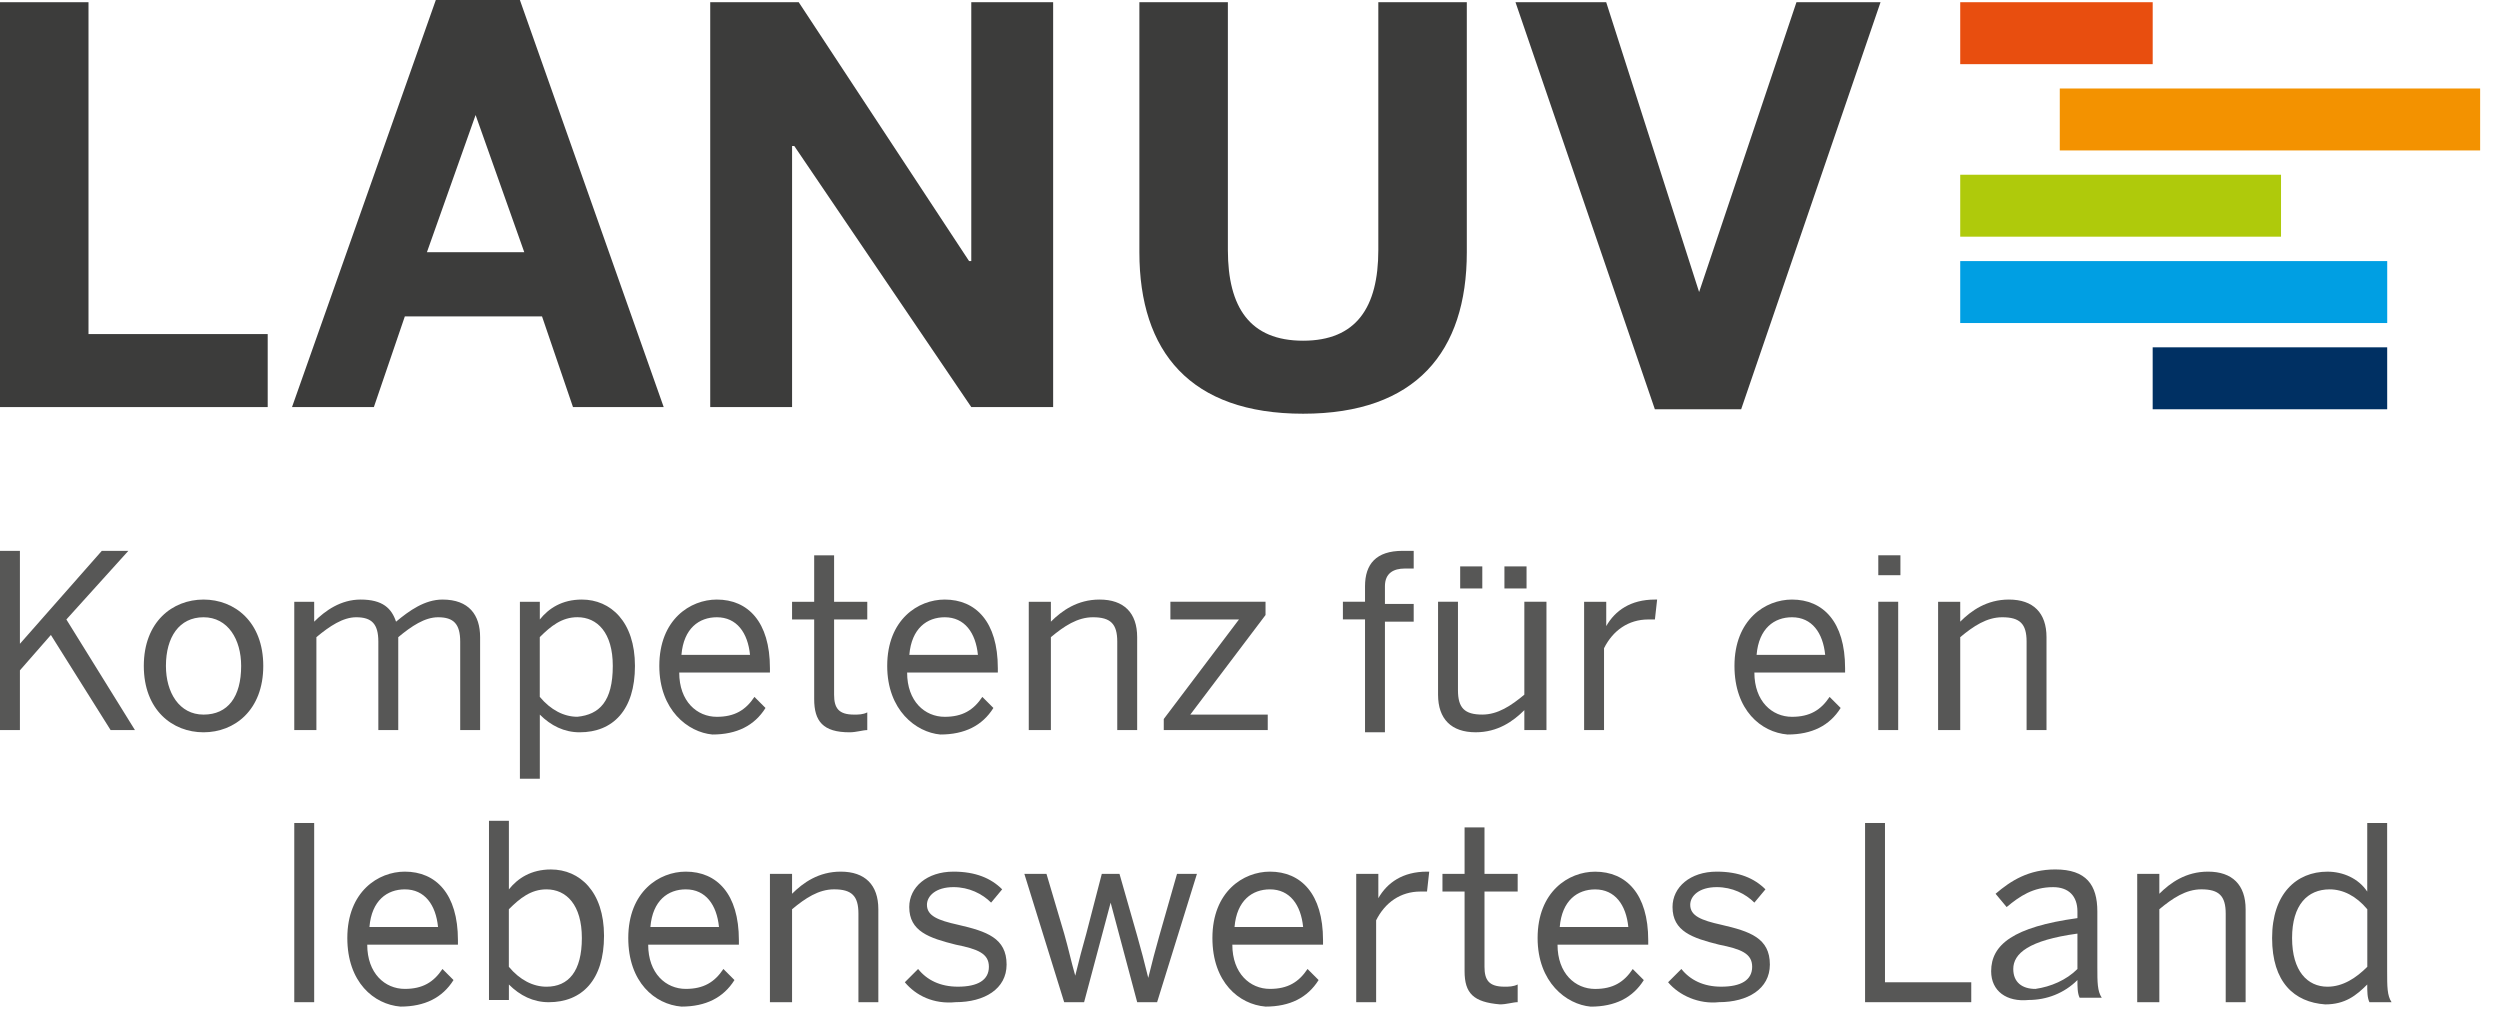
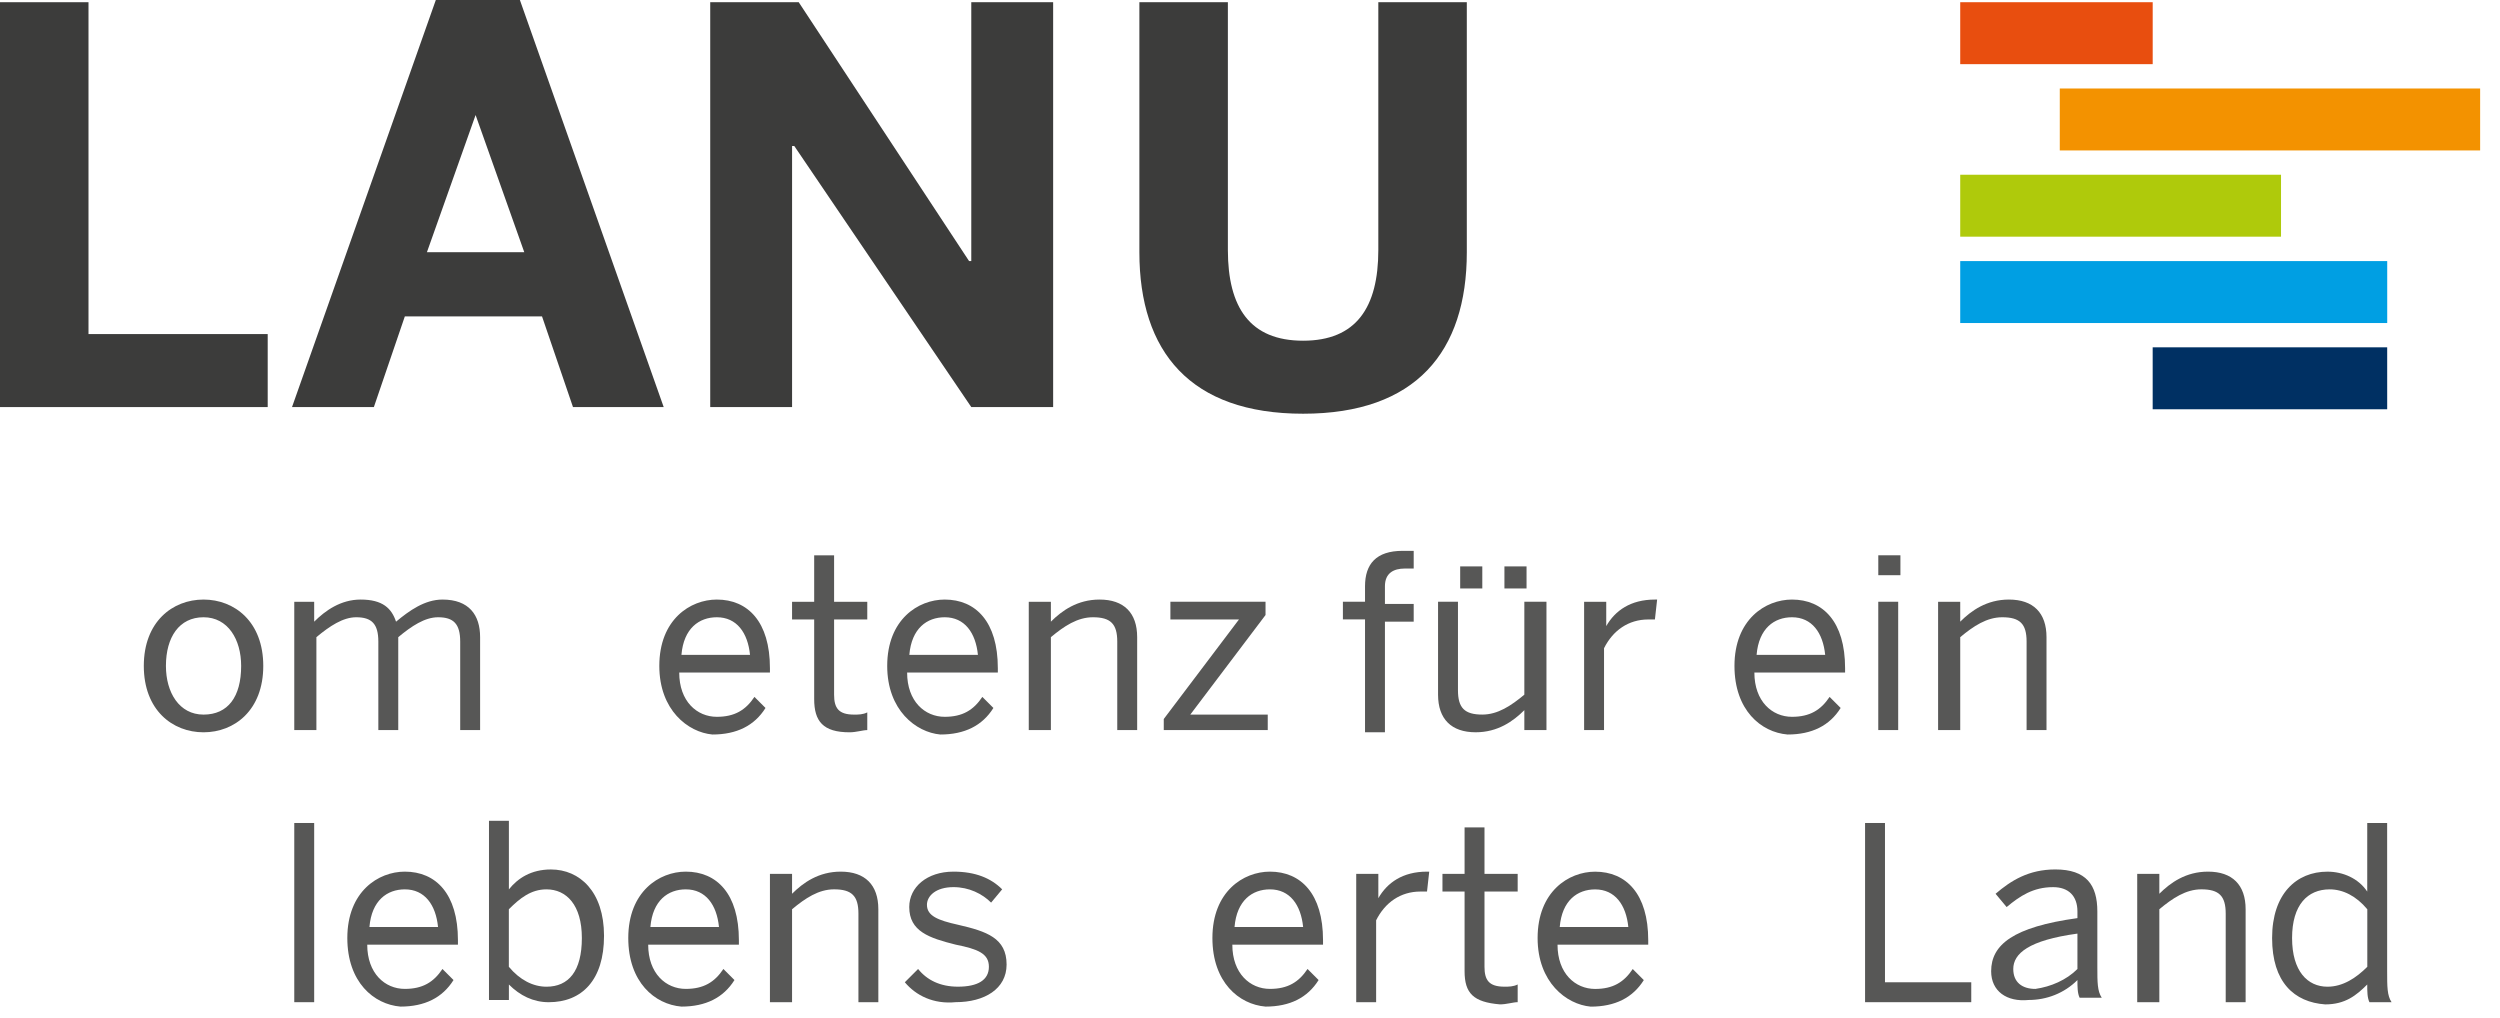
<svg xmlns="http://www.w3.org/2000/svg" width="113" height="46" viewBox="0 0 113 46" fill="none">
  <path d="M0 0.1V18.4H12.1V15.1H4V0.1H0Z" fill="#3C3C3B" />
  <path fill-rule="evenodd" clip-rule="evenodd" d="M13.199 18.4L19.699 0H23.499L29.999 18.4H25.899L24.499 14.3H18.299L16.899 18.4H13.199ZM23.697 11.399L21.497 5.199L19.297 11.399H23.697Z" fill="#3C3C3B" />
  <path d="M43.902 0.1V11.8H43.802L36.102 0.1H32.102V18.4H35.802V6.6H35.902L43.902 18.4H47.602V0.1H43.902Z" fill="#3C3C3B" />
  <path d="M51.5 11.4V0.1H55.5V11.3C55.5 13.9 56.5 15.4 58.9 15.4C61.3 15.4 62.3 13.9 62.3 11.3V0.1H66.3V11.4C66.3 15.9 64 18.7 58.9 18.7C53.8 18.7 51.5 15.9 51.5 11.4Z" fill="#3C3C3B" />
-   <path d="M68.5 0.1H72.6L76.8 13.2L81.2 0.1H85L78.7 18.5H74.8L68.5 0.1Z" fill="#3C3C3B" />
  <rect x="97.301" y="15.699" width="10.6" height="2.8" fill="#003063" />
  <rect x="88.602" y="11.801" width="19.3" height="2.8" fill="#009FE3" />
  <rect x="93.102" y="4" width="19" height="2.8" fill="#F39200" />
  <rect x="88.602" y="0.1" width="8.7" height="2.8" fill="#E84E0F" />
  <rect x="88.602" y="7.898" width="14.5" height="2.8" fill="#AFCA0B" />
-   <path d="M0 24.9H0.9V29.1L4.6 24.9H5.8L3 28L6.1 33H5L2.3 28.7L0.9 30.3V33H0V24.9Z" fill="#575756" />
  <path fill-rule="evenodd" clip-rule="evenodd" d="M9.2 27.1C7.8 27.1 6.5 28.1 6.5 30.1C6.5 32.1 7.8 33.1 9.2 33.1C10.6 33.1 11.9 32.1 11.9 30.1C11.9 28.1 10.6 27.1 9.2 27.1ZM9.2 27.9C10.3 27.9 10.9 28.9 10.9 30.1C10.9 31.5 10.3 32.3 9.2 32.3C8.1 32.3 7.5 31.3 7.5 30.1C7.5 28.8 8.1 27.9 9.2 27.9Z" fill="#575756" />
  <path d="M13.301 27.2H14.201V28.1C14.701 27.6 15.401 27.1 16.301 27.1C17.301 27.1 17.701 27.5 17.901 28.1C18.501 27.6 19.201 27.1 20.001 27.1C21.201 27.1 21.701 27.8 21.701 28.8V33H20.801V29C20.801 28.2 20.501 27.9 19.801 27.9C19.201 27.9 18.601 28.3 18.001 28.8V33H17.101V29C17.101 28.2 16.801 27.9 16.101 27.9C15.501 27.9 14.901 28.3 14.301 28.8V33H13.301V27.2Z" fill="#575756" />
-   <path fill-rule="evenodd" clip-rule="evenodd" d="M24.4 27.2H23.5V35.2H24.4V32.3C24.9 32.8 25.5 33.1 26.2 33.1C27.7 33.1 28.7 32.1 28.7 30.1C28.7 28.1 27.6 27.1 26.3 27.1C25.4 27.1 24.8 27.5 24.4 28V27.2ZM26.098 27.898C26.998 27.898 27.698 28.598 27.698 30.098C27.698 31.698 27.098 32.298 26.098 32.398C25.498 32.398 24.898 32.098 24.398 31.498V28.798C24.898 28.298 25.398 27.898 26.098 27.898Z" fill="#575756" />
  <path fill-rule="evenodd" clip-rule="evenodd" d="M32.401 27.1C31.201 27.1 29.801 28 29.801 30.1C29.801 32.1 31.101 33.1 32.201 33.2C33.301 33.2 34.101 32.8 34.601 32L34.101 31.5C33.701 32.1 33.201 32.4 32.401 32.4C31.501 32.4 30.701 31.7 30.701 30.4H34.801V30.2C34.801 28.1 33.801 27.1 32.401 27.1ZM32.401 27.9C33.301 27.9 33.801 28.6 33.901 29.6H30.801C30.901 28.4 31.601 27.9 32.401 27.9Z" fill="#575756" />
  <path d="M36.801 31.6V28H35.801V27.2H36.801V25.1H37.701V27.2H39.201V28H37.701V31.4C37.701 32 37.901 32.3 38.601 32.3C38.801 32.3 39.001 32.3 39.201 32.2V33C39.001 33 38.701 33.1 38.401 33.1C37.201 33.1 36.801 32.6 36.801 31.6Z" fill="#575756" />
  <path fill-rule="evenodd" clip-rule="evenodd" d="M42.702 27.1C41.502 27.1 40.102 28 40.102 30.1C40.102 32.1 41.402 33.1 42.502 33.2C43.602 33.2 44.402 32.8 44.902 32L44.402 31.5C44.002 32.1 43.502 32.4 42.702 32.4C41.802 32.4 41.002 31.7 41.002 30.4H45.102V30.2C45.102 28.1 44.102 27.1 42.702 27.1ZM42.702 27.9C43.602 27.9 44.102 28.6 44.202 29.6H41.102C41.202 28.4 41.902 27.9 42.702 27.9Z" fill="#575756" />
  <path d="M46.5 27.2H47.5V28.1C48 27.6 48.7 27.1 49.7 27.1C50.8 27.1 51.4 27.7 51.4 28.8V33H50.5V29C50.5 28.2 50.2 27.9 49.4 27.9C48.7 27.9 48.1 28.3 47.5 28.8V33H46.5V27.2Z" fill="#575756" />
  <path d="M52.602 32.499L56.002 27.999H52.902V27.199H57.202V27.799L53.802 32.299H57.302V32.999H52.602V32.499Z" fill="#575756" />
  <path d="M61.699 27.998H60.699V27.198H61.699V26.498C61.699 25.498 62.199 24.898 63.399 24.898C63.599 24.898 63.799 24.898 63.899 24.898V25.698C63.799 25.698 63.599 25.698 63.499 25.698C62.999 25.698 62.599 25.898 62.599 26.498V27.298H63.899V28.098H62.599V33.098H61.699V27.998Z" fill="#575756" />
  <path fill-rule="evenodd" clip-rule="evenodd" d="M66 25.6H67V26.6H66V25.6ZM65 31.399V27.199H65.9V31.199C65.9 31.999 66.2 32.299 67 32.299C67.7 32.299 68.3 31.899 68.9 31.399V27.199H69.9V32.999H68.9V32.099C68.4 32.599 67.7 33.099 66.7 33.099C65.6 33.099 65 32.499 65 31.399ZM69 25.6H68V26.6H69V25.6Z" fill="#575756" />
  <path d="M71.702 27.2H72.602V28.3C73.002 27.6 73.702 27.1 74.802 27.1H74.902L74.802 28C74.802 28 74.602 28 74.502 28C73.602 28 72.902 28.5 72.502 29.3V33H71.602V27.2H71.702Z" fill="#575756" />
  <path fill-rule="evenodd" clip-rule="evenodd" d="M80.998 27.1C79.798 27.1 78.398 28 78.398 30.1C78.398 32.1 79.598 33.1 80.798 33.2C81.898 33.2 82.698 32.8 83.198 32L82.698 31.5C82.298 32.1 81.798 32.4 80.998 32.4C80.098 32.4 79.298 31.7 79.298 30.4H83.398V30.2C83.398 28.1 82.398 27.1 80.998 27.1ZM80.998 27.9C81.898 27.9 82.398 28.6 82.498 29.6H79.398C79.498 28.4 80.198 27.9 80.998 27.9Z" fill="#575756" />
  <path fill-rule="evenodd" clip-rule="evenodd" d="M85.899 25.099H84.899V25.999H85.899V25.099ZM85.798 27.199H84.898V32.999H85.798V27.199Z" fill="#575756" />
  <path d="M87.602 27.2H88.602V28.1C89.102 27.6 89.802 27.1 90.802 27.1C91.902 27.1 92.502 27.7 92.502 28.8V33H91.602V29C91.602 28.2 91.302 27.9 90.502 27.9C89.802 27.9 89.202 28.3 88.602 28.8V33H87.602V27.2Z" fill="#575756" />
  <rect x="13.301" y="37.199" width="0.9" height="8.1" fill="#575756" />
  <path fill-rule="evenodd" clip-rule="evenodd" d="M18.299 39.398C17.099 39.398 15.699 40.298 15.699 42.398C15.699 44.398 16.899 45.398 18.099 45.498C19.199 45.498 19.999 45.098 20.499 44.298L19.999 43.798C19.599 44.398 19.099 44.698 18.299 44.698C17.399 44.698 16.599 43.998 16.599 42.698H20.699V42.498C20.699 40.398 19.699 39.398 18.299 39.398ZM18.299 40.199C19.199 40.199 19.699 40.899 19.799 41.899H16.699C16.799 40.699 17.499 40.199 18.299 40.199Z" fill="#575756" />
  <path fill-rule="evenodd" clip-rule="evenodd" d="M23.002 45.2V44.5C23.502 45 24.102 45.3 24.802 45.3C26.302 45.3 27.302 44.3 27.302 42.3C27.302 40.3 26.202 39.3 24.902 39.3C24.002 39.3 23.402 39.7 23.002 40.2V37.1H22.102V45.2H23.002ZM24.7 40.199C25.6 40.199 26.3 40.899 26.3 42.399C26.3 43.899 25.7 44.599 24.7 44.599C24.1 44.599 23.5 44.299 23 43.699V41.099C23.5 40.599 24 40.199 24.7 40.199Z" fill="#575756" />
  <path fill-rule="evenodd" clip-rule="evenodd" d="M30.998 39.398C29.798 39.398 28.398 40.298 28.398 42.398C28.398 44.398 29.598 45.398 30.798 45.498C31.898 45.498 32.698 45.098 33.198 44.298L32.698 43.798C32.298 44.398 31.798 44.698 30.998 44.698C30.098 44.698 29.298 43.998 29.298 42.698H33.398V42.498C33.398 40.398 32.398 39.398 30.998 39.398ZM30.998 40.199C31.898 40.199 32.398 40.899 32.498 41.899H29.398C29.498 40.699 30.198 40.199 30.998 40.199Z" fill="#575756" />
  <path d="M34.801 39.498H35.801V40.398C36.301 39.898 37.001 39.398 38.001 39.398C39.101 39.398 39.701 39.998 39.701 41.098V45.298H38.801V41.298C38.801 40.498 38.501 40.198 37.701 40.198C37.001 40.198 36.401 40.598 35.801 41.098V45.298H34.801V39.498H34.801Z" fill="#575756" />
  <path d="M40.898 44.398L41.498 43.798C41.898 44.298 42.498 44.598 43.298 44.598C44.198 44.598 44.698 44.298 44.698 43.698C44.698 43.098 44.198 42.898 43.198 42.698C41.998 42.398 41.098 42.098 41.098 40.998C41.098 40.098 41.898 39.398 43.098 39.398C44.098 39.398 44.798 39.698 45.298 40.198L44.798 40.798C44.398 40.398 43.798 40.098 43.098 40.098C42.298 40.098 41.898 40.498 41.898 40.898C41.898 41.398 42.398 41.598 43.298 41.798C44.598 42.098 45.498 42.398 45.498 43.598C45.498 44.698 44.498 45.298 43.198 45.298C42.198 45.398 41.398 44.998 40.898 44.398Z" fill="#575756" />
-   <path d="M46.301 39.5H47.301L48.101 42.2C48.301 42.9 48.401 43.4 48.601 44.1C48.801 43.3 48.901 42.9 49.101 42.2L49.801 39.5H50.601L51.401 42.3C51.601 43 51.701 43.4 51.901 44.2C52.101 43.4 52.201 43 52.401 42.3L53.201 39.5H54.101L52.301 45.3H51.401L50.201 40.8L49.001 45.3H48.101L46.301 39.5Z" fill="#575756" />
  <path fill-rule="evenodd" clip-rule="evenodd" d="M57.401 39.398C56.201 39.398 54.801 40.298 54.801 42.398C54.801 44.398 56.001 45.398 57.201 45.498C58.301 45.498 59.101 45.098 59.601 44.298L59.101 43.798C58.701 44.398 58.201 44.698 57.401 44.698C56.501 44.698 55.701 43.998 55.701 42.698H59.801V42.498C59.801 40.398 58.801 39.398 57.401 39.398ZM57.401 40.199C58.301 40.199 58.801 40.899 58.901 41.899H55.801C55.901 40.699 56.601 40.199 57.401 40.199Z" fill="#575756" />
  <path d="M61.301 39.498H62.301V40.598C62.701 39.898 63.401 39.398 64.501 39.398H64.601L64.501 40.298C64.501 40.298 64.301 40.298 64.201 40.298C63.301 40.298 62.601 40.798 62.201 41.598V45.298H61.301V39.498Z" fill="#575756" />
  <path d="M66.199 43.898V40.298H65.199V39.498H66.199V37.398H67.099V39.498H68.599V40.298H67.099V43.698C67.099 44.298 67.299 44.598 67.999 44.598C68.199 44.598 68.399 44.598 68.599 44.498V45.298C68.399 45.298 68.099 45.398 67.799 45.398C66.599 45.298 66.199 44.898 66.199 43.898Z" fill="#575756" />
  <path fill-rule="evenodd" clip-rule="evenodd" d="M72.1 39.4C70.9 39.4 69.5 40.3 69.5 42.4C69.5 44.4 70.8 45.4 71.9 45.5C73 45.5 73.8 45.1 74.3 44.3L73.8 43.8C73.4 44.4 72.9 44.7 72.1 44.7C71.2 44.7 70.4 44 70.4 42.7H74.5V42.5C74.5 40.4 73.5 39.4 72.1 39.4ZM72.1 40.201C73 40.201 73.5 40.901 73.6 41.901H70.5C70.6 40.701 71.3 40.201 72.1 40.201Z" fill="#575756" />
-   <path d="M75.398 44.398L75.998 43.798C76.398 44.298 76.998 44.598 77.798 44.598C78.698 44.598 79.198 44.298 79.198 43.698C79.198 43.098 78.698 42.898 77.698 42.698C76.498 42.398 75.598 42.098 75.598 40.998C75.598 40.098 76.398 39.398 77.598 39.398C78.598 39.398 79.298 39.698 79.798 40.198L79.298 40.798C78.898 40.398 78.298 40.098 77.598 40.098C76.798 40.098 76.398 40.498 76.398 40.898C76.398 41.398 76.898 41.598 77.798 41.798C79.098 42.098 79.998 42.398 79.998 43.598C79.998 44.698 78.998 45.298 77.698 45.298C76.798 45.398 75.898 44.998 75.398 44.398Z" fill="#575756" />
  <path d="M84.301 37.199H85.201V44.399H89.101V45.299H84.301V37.199Z" fill="#575756" />
  <path fill-rule="evenodd" clip-rule="evenodd" d="M93.9 41.499C91 41.899 90 42.699 90 43.899C90 44.799 90.7 45.299 91.7 45.199C92.5 45.199 93.3 44.899 93.9 44.299C93.9 44.599 93.9 44.899 94 45.099H95C94.8 44.799 94.8 44.399 94.8 43.699V41.199C94.8 39.999 94.3 39.299 92.9 39.299C91.7 39.299 90.9 39.799 90.2 40.399L90.7 40.999C91.3 40.499 91.9 40.099 92.8 40.099C93.5 40.099 93.9 40.499 93.9 41.199V41.499ZM93.9 42.199V43.799C93.4 44.299 92.7 44.599 92 44.699C91.4 44.699 91 44.399 91 43.799C91 43.099 91.7 42.499 93.9 42.199Z" fill="#575756" />
  <path d="M96.602 39.498H97.602V40.398C98.102 39.898 98.802 39.398 99.802 39.398C100.902 39.398 101.502 39.998 101.502 41.098V45.298H100.602V41.298C100.602 40.498 100.302 40.198 99.502 40.198C98.802 40.198 98.202 40.598 97.602 41.098V45.298H96.602V39.498Z" fill="#575756" />
  <path fill-rule="evenodd" clip-rule="evenodd" d="M105.199 39.399C103.799 39.399 102.699 40.399 102.699 42.399C102.699 44.399 103.699 45.299 105.099 45.399C105.999 45.399 106.499 44.999 106.999 44.499C106.999 44.799 106.999 45.099 107.099 45.299H108.099C107.899 44.999 107.899 44.599 107.899 43.899V37.199H106.999V40.299C106.599 39.699 105.899 39.399 105.199 39.399ZM105.302 40.199C105.902 40.199 106.502 40.499 107.002 41.099V43.699C106.502 44.199 105.902 44.599 105.202 44.599C104.302 44.599 103.602 43.899 103.602 42.399C103.602 40.899 104.302 40.199 105.302 40.199Z" fill="#575756" />
</svg>